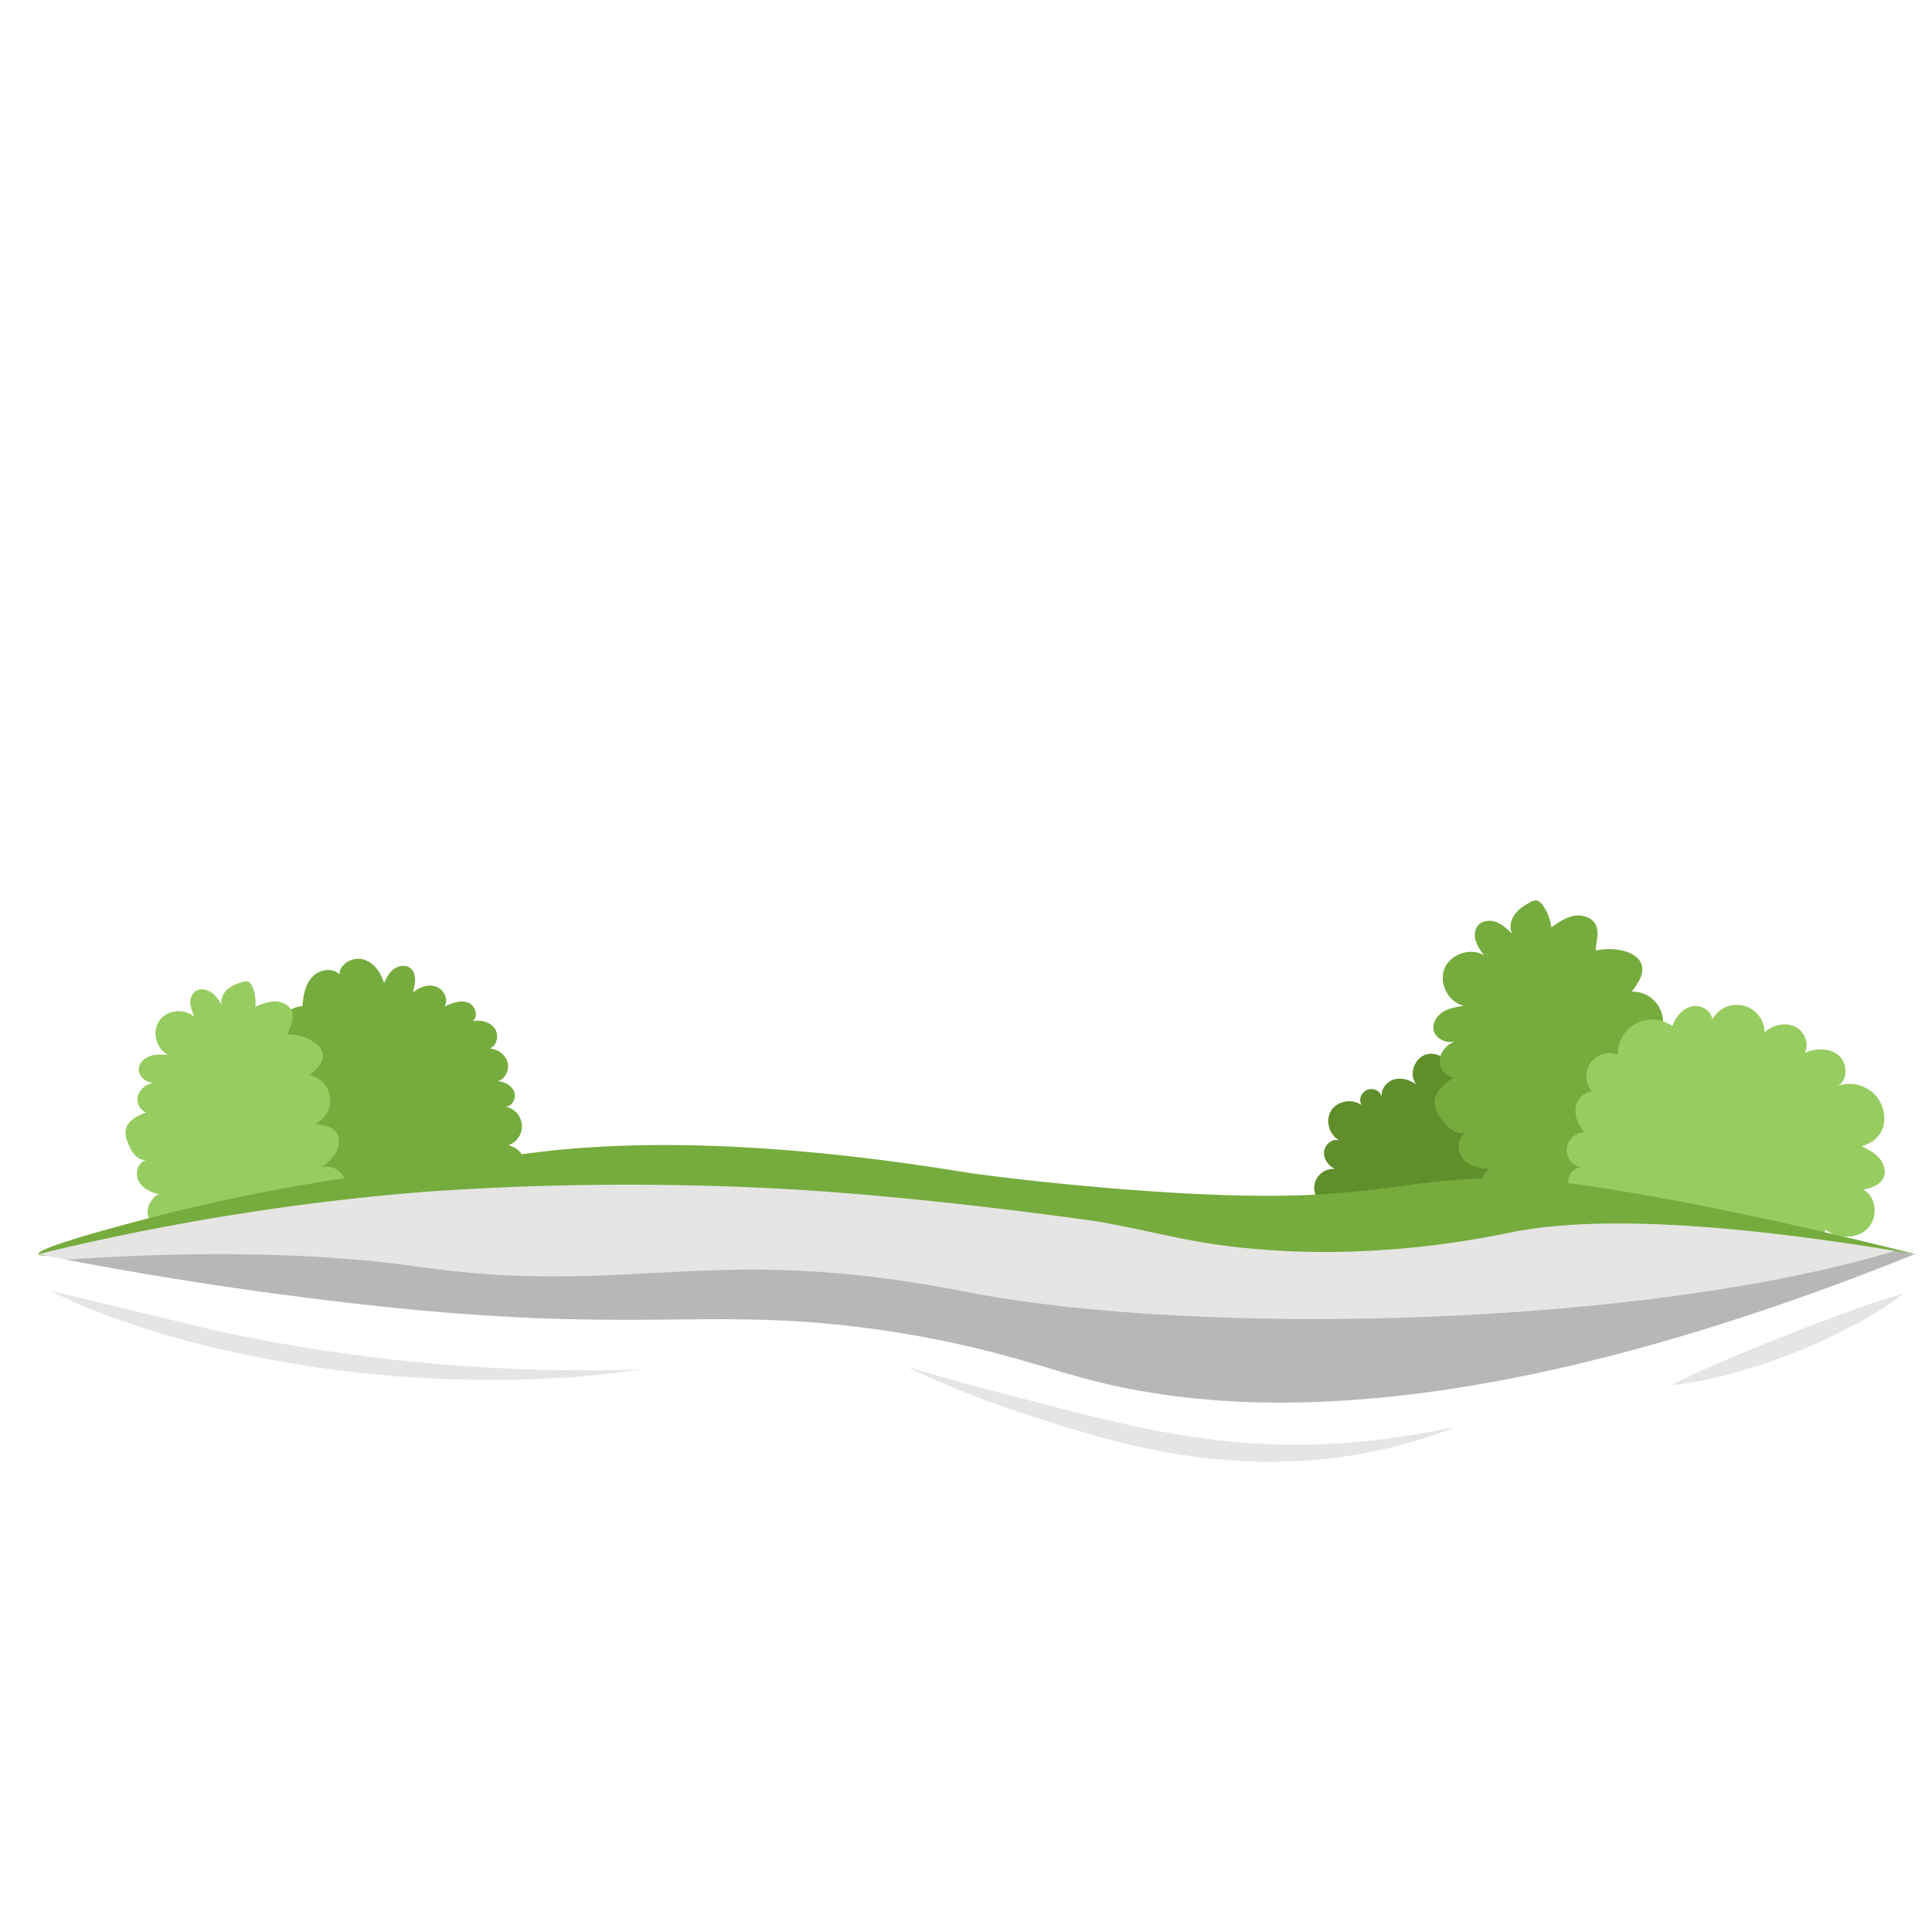
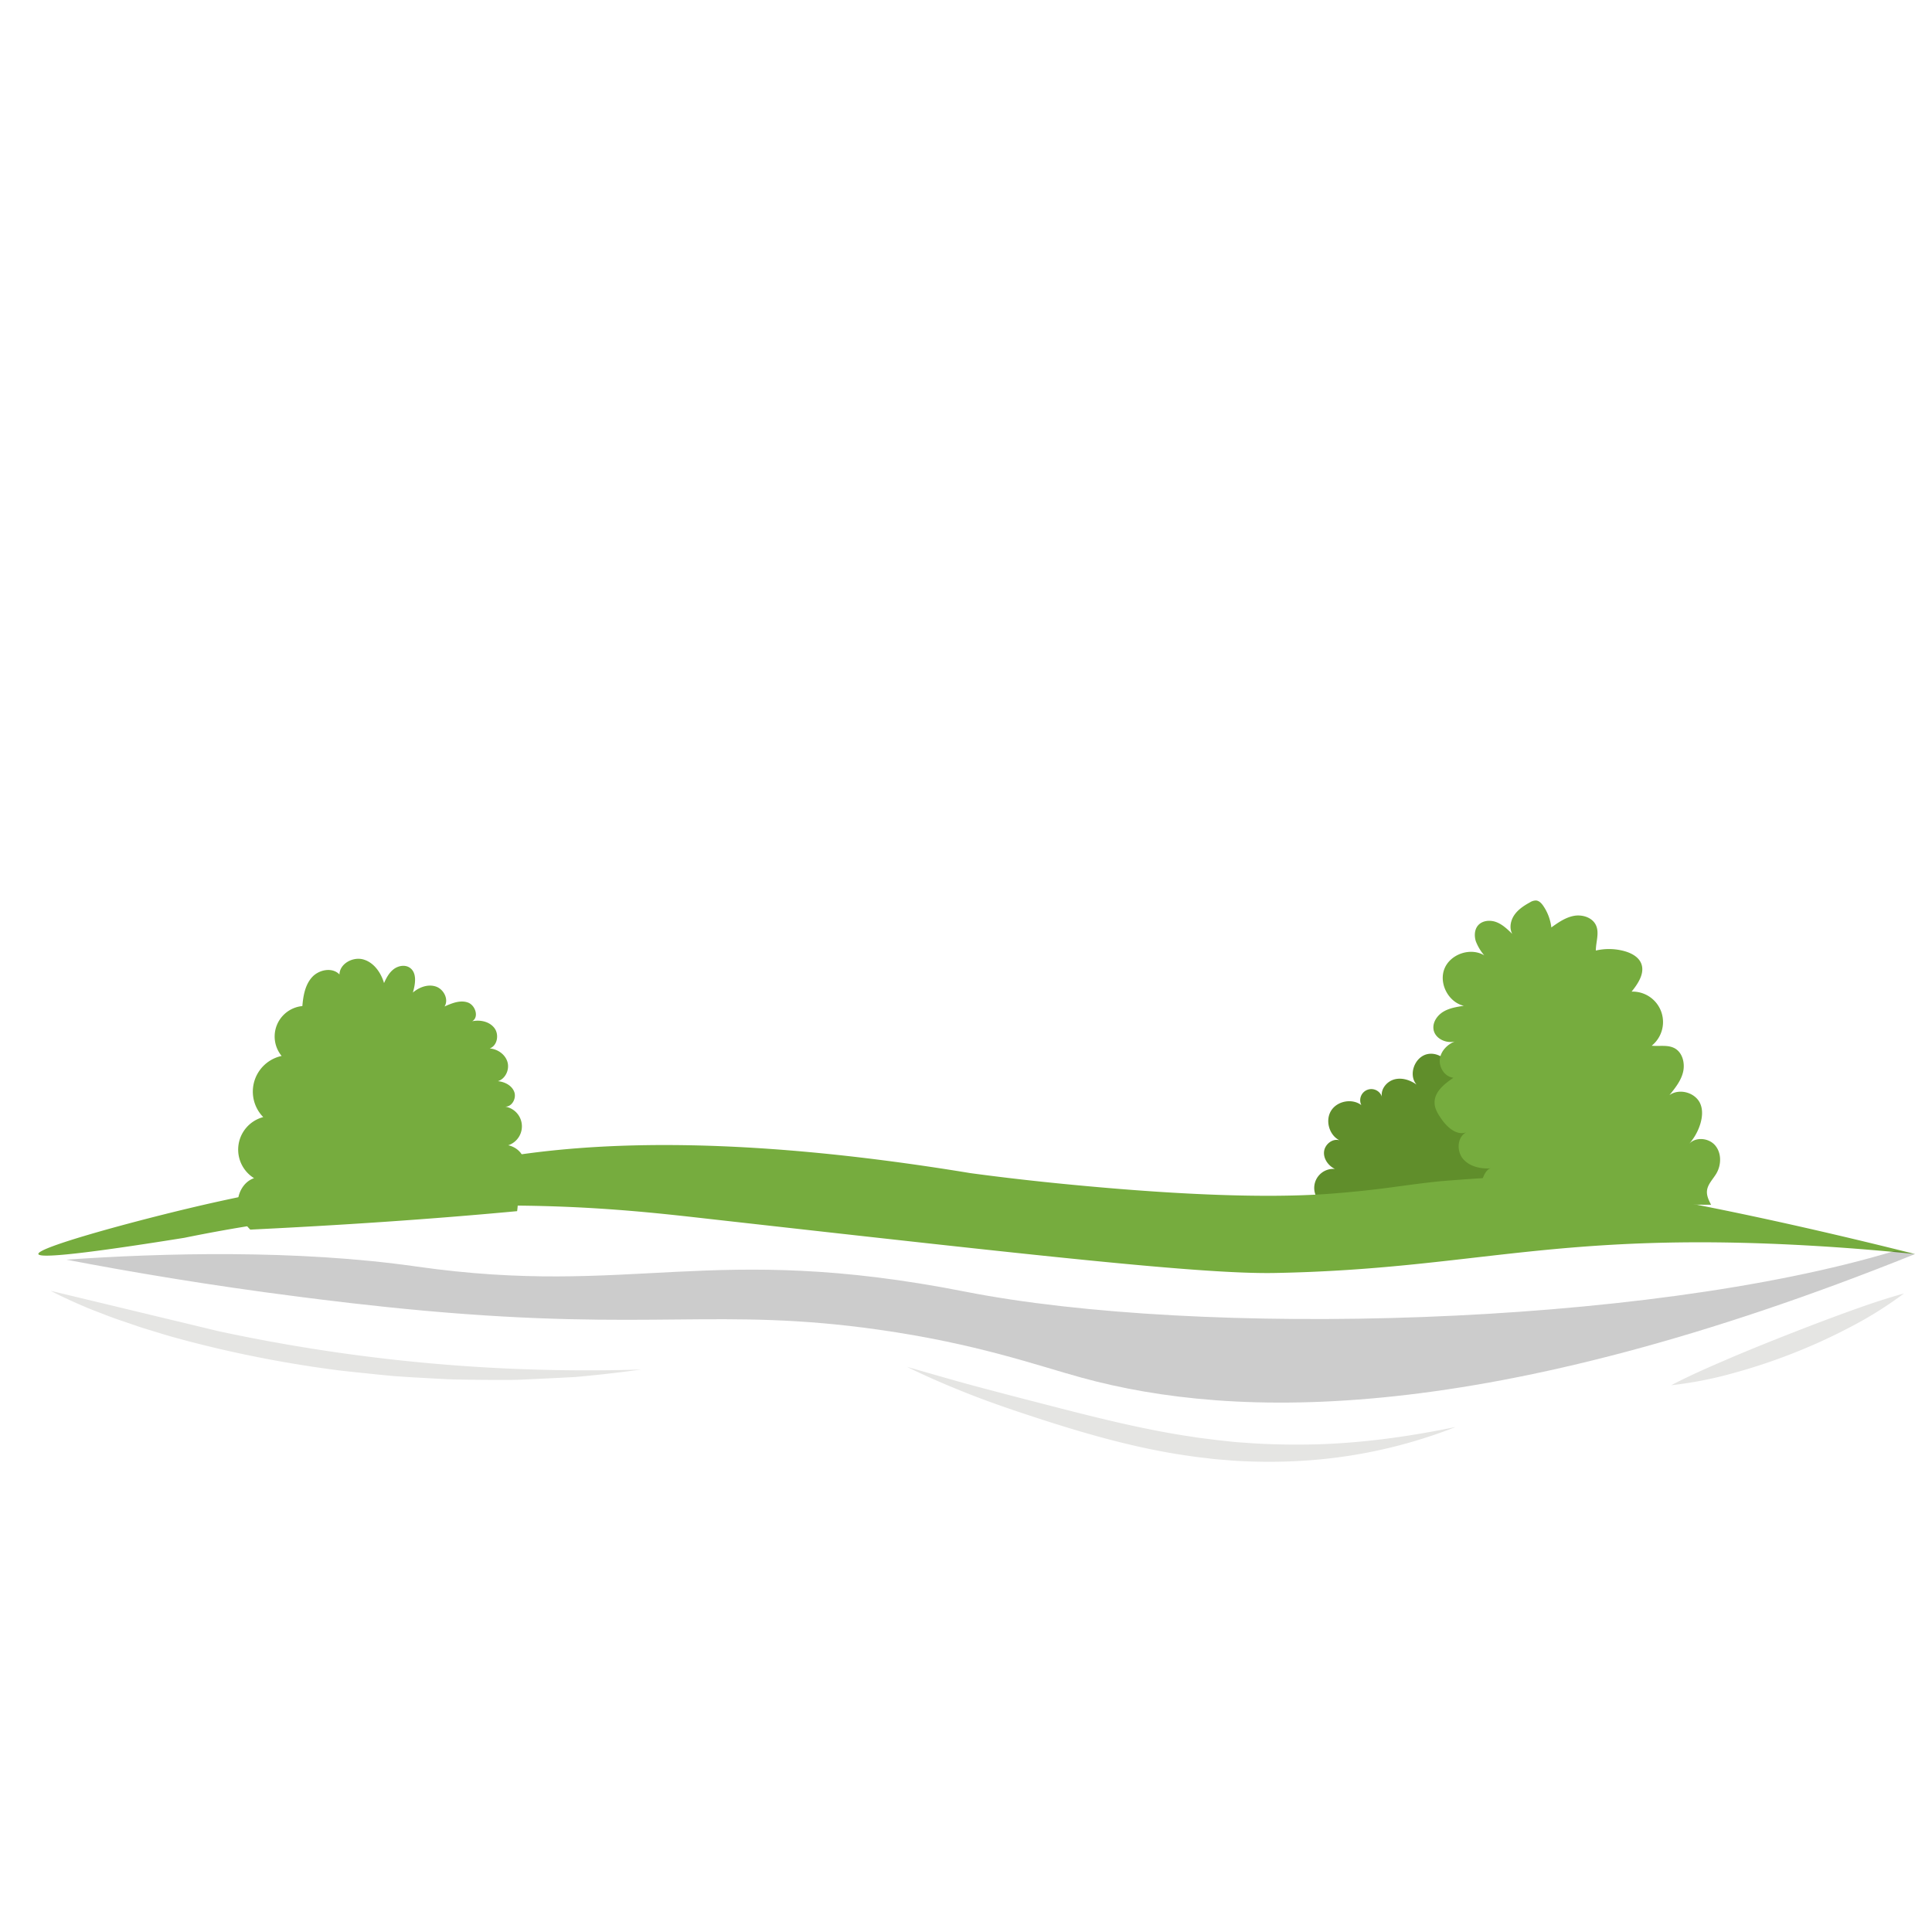
<svg xmlns="http://www.w3.org/2000/svg" viewBox="0 0 1000 1000">
  <defs>
    <style>.cls-1,.cls-6{isolation:isolate;}.cls-2{fill:#608e2b;}.cls-3{fill:#76ac3e;}.cls-4{fill:#97cc60;}.cls-5{fill:#e5e5e3;}.cls-6{opacity:0.2;mix-blend-mode:overlay;}</style>
  </defs>
  <title>mcar</title>
  <g class="cls-1">
    <g id="Слой_1" data-name="Слой 1">
      <path class="cls-2" d="M784.72,619.3c-1.23-5.13-7.26-7.2-12.39-8.43,4.4-2.21,8.18-6.42,8.3-11.34s-4.71-9.82-9.45-8.52c5.32-2.83,9.29-8.7,8.58-14.69s-7.09-11.06-12.85-9.28c4.52-2.56,5.71-9.51,2.3-13.42s-10.46-3.69-13.61.43c-1.05,1.38-2.09,3.28-3.81,3.13.42-6.7-6.42-13-13-11.56s-10,10.69-5.58,15.77c-3.29-2.36-7.52-3.74-11.44-2.71s-7.16,4.94-6.52,8.94A5.76,5.76,0,1,0,704.62,572c-4.76-3.61-12.5-2.17-15.65,2.91s-1,12.66,4.36,15.32c-3.59-1.15-7.6,2.07-8,5.82s2.24,7.37,5.63,9a9.86,9.86,0,0,0-5.65,18.44,6.23,6.23,0,0,0-.62.15c8.58,1.28,17.33,2.6,26.65,2.56,25-1.69,49.2-2.34,72.91-2A8,8,0,0,0,784.72,619.3Z" />
      <path class="cls-3" d="M263.46,608.21c4,1.17,8.13-3,7.78-7.17s-4.12-7.39-8.18-8.25a10.33,10.33,0,0,0-1.59-20c3.54.17,5.95-4.33,4.7-7.65s-4.92-5.19-8.45-5.53c3.92-1.21,6.1-6,4.94-9.94s-5.11-6.69-9.2-7c4-1.41,5-7.24,2.41-10.6s-7.34-4.33-11.47-3.47c3.64-2.06,1.69-8.32-2.25-9.71s-8.23.35-12.05,2.06c2.29-3.65-.39-8.92-4.46-10.31s-8.67.31-11.94,3.11c1.33-4.46,2.22-10.3-1.65-12.89-2.46-1.65-5.92-1-8.27.78s-3.81,4.5-5,7.2c-1.6-5.41-5.24-10.64-10.65-12.21s-12.28,2.11-12.43,7.75c-3.68-3.88-10.62-2.54-14.2,1.43s-4.56,9.6-5,14.93a15.83,15.83,0,0,0-10.73,25.82,18.87,18.87,0,0,0-9.52,31.65,17.4,17.4,0,0,0-4.75,31.61c-5.65,1.9-8.95,8.37-8.37,14.3.52,5.3,3.58,9.47,6.41,12.33,46.38-2.26,92.1-5.26,138.12-9.56a38.58,38.58,0,0,0,.38-4.3C268.32,617.28,268,610.9,263.46,608.21Z" />
-       <path class="cls-3" d="M885.64,623.59l-.07-.14c-1.1-2.17-2.24-4.49-2.05-6.93.26-3.49,3.12-6.13,4.89-9.16,2.6-4.46,2.69-10.57-.65-14.51s-10.25-4.56-13.61-.64a28,28,0,0,0,5.92-10.46c1-3.31,1.38-7,.11-10.19-2.37-6-10.84-8.47-16.07-4.73,2.94-3.65,6-7.46,7.06-12s-.3-10.08-4.43-12.28c-3.54-1.88-7.84-.89-11.82-1.29a15.75,15.75,0,0,0-10.4-28c3.42-4.23,7-9.67,4.92-14.68-1.37-3.25-4.82-5.13-8.21-6.15A30.09,30.09,0,0,0,826,492c0-4.41,1.92-9.07.07-13.09s-7-5.65-11.35-4.87-8.13,3.41-11.75,6a24.93,24.93,0,0,0-4.18-11.17c-.92-1.34-2.17-2.7-3.8-2.78A5.75,5.75,0,0,0,792,467c-3.07,1.68-6.1,3.64-8.11,6.5s-2.81,6.81-1.15,9.89c-2.46-2.4-5-4.86-8.2-6.09s-7.27-.9-9.51,1.69c-1.87,2.17-2,5.42-1.17,8.15a25.14,25.14,0,0,0,4.38,7.35c-7-4.24-17.49-.74-20.57,6.87s2,17.39,10,19.24c-3.63.56-7.36,1.14-10.51,3s-5.64,5.37-5.2,9c.57,4.82,6.3,7.62,11,6.48a13.59,13.59,0,0,1,1.44-.49,13.59,13.59,0,0,0-1.44.49c-3.79,1.52-7,4.76-7.65,8.76-.75,4.51,2.49,9.58,7,10-4.68,3.16-9.88,7.27-9.77,12.91,0,3,1.71,5.81,3.45,8.31,3,4.37,8,8.93,13,7-4.76,2.39-5.17,9.7-1.74,13.76s9.26,5.3,14.56,4.91c-3.14.23-5.2,6.91-5.32,9.27a10.73,10.73,0,0,0,3.94,8.8C808.75,623.22,847.18,623.65,885.64,623.59Z" />
-       <path class="cls-4" d="M819.19,604.32a9.1,9.1,0,0,1,.9-18.16c-2.88-3.46-5-7.84-4.56-12.31s4.05-8.78,8.55-8.87a11.92,11.92,0,0,1,13.32-19,17.74,17.74,0,0,1,28.19-14.85c1.68-4.59,5-8.92,9.78-10.14s10.58,1.94,10.85,6.82a14.38,14.38,0,0,1,27.12,6.49c4.17-3.64,10.36-5.29,15.43-3.06s8,8.9,5.36,13.75c5.67-2.53,12.87-2.72,17.59,1.32s4.88,12.89-.61,15.79a18.26,18.26,0,0,1,19.08,4.23c4.9,5,7,13.55,3.15,20-3,5-8.24,6.52-9.78,6.91,3.36,1.7,6.81,3.46,9.25,6.32s3.64,7.12,1.88,10.45c-1.89,3.59-6.32,4.85-10.27,5.76,7,3.67,7.78,14.64,2.18,20.18s-15.38,5.33-21.64.56c-4.3,8.93-17.9,11.46-25.11,4.66a17.71,17.71,0,0,1-30.29-3.23,70.89,70.89,0,0,1-19.35,6.61c-2.83.52-5.8.87-8.57,0-6.08-1.83-9.09-8.49-11.36-14.43,1.5,3.94-14.1,7.27-16.18,7.19-9.05-.33-10.2-4.1-10.83-11.45-.73-8.34-5.11-5.23-9.88-10.1C809.39,611.68,812.94,603.82,819.19,604.32Z" />
-       <path class="cls-4" d="M169.34,637.92c2.28-3.23,1.15-4.75,7.19-18.1,1.64-3.62,2.42-5.81,2-8.39-.82-5.39-7.35-9.06-12.38-7,3.12-2.46,6.34-5,8.12-8.58s1.67-8.38-1.33-11c-2.56-2.22-6.31-2.22-9.52-3.31a13.34,13.34,0,0,0-3.27-25.07c3.62-2.85,7.64-6.65,6.85-11.19-.52-3-3-5.15-5.61-6.63a25.25,25.25,0,0,0-12.5-3.3c.84-3.65,3.3-7.13,2.53-10.8s-4.69-6-8.44-6.18-7.36,1.27-10.83,2.7a21.28,21.28,0,0,0-1.33-10c-.51-1.28-1.29-2.64-2.61-3a5,5,0,0,0-2.61.23,19.68,19.68,0,0,0-7.94,3.82c-2.2,2-3.6,5.09-2.82,8-1.57-2.45-3.21-5-5.62-6.58s-5.82-2.12-8.17-.41a7.25,7.25,0,0,0-2.51,6.5,21.36,21.36,0,0,0,2.22,6.9c-5-4.83-14.3-3.93-18.29,1.78S80.86,543,87.12,546.06c-3.1-.23-6.29-.45-9.26.5s-5.67,3.36-6,6.45c-.44,4.08,3.76,7.48,7.86,7.43.43-.06.86-.11,1.28-.13-.42,0-.85.07-1.28.13a10.21,10.21,0,0,0-8,5.79c-1.48,3.58.24,8.37,3.92,9.56-4.45,1.72-9.52,4.12-10.51,8.8-.53,2.52.31,5.12,1.27,7.51,1.68,4.19,4.92,8.91,9.38,8.25-4.38,1.07-6.11,7-4,11s6.64,6.13,11.09,6.82c-2.64-.41-5.61,4.71-6.15,6.65a8.94,8.94,0,0,0-.33,3.12,11.82,11.82,0,0,0,3.22,6.5,27.86,27.86,0,0,0,2.14,2.06,276.27,276.27,0,0,0,40.09,7C145.06,645.81,162.7,647.34,169.34,637.92Z" />
+       <path class="cls-3" d="M885.64,623.59l-.07-.14c-1.1-2.17-2.24-4.49-2.05-6.93.26-3.49,3.12-6.13,4.89-9.16,2.6-4.46,2.69-10.57-.65-14.51s-10.25-4.56-13.61-.64a28,28,0,0,0,5.92-10.46c1-3.31,1.38-7,.11-10.19-2.37-6-10.84-8.47-16.07-4.73,2.94-3.65,6-7.46,7.06-12s-.3-10.08-4.43-12.28c-3.54-1.88-7.84-.89-11.82-1.29a15.75,15.75,0,0,0-10.4-28c3.42-4.23,7-9.67,4.92-14.68-1.37-3.25-4.82-5.13-8.21-6.15A30.09,30.09,0,0,0,826,492c0-4.41,1.92-9.07.07-13.09s-7-5.65-11.35-4.87-8.13,3.41-11.75,6a24.93,24.93,0,0,0-4.18-11.17c-.92-1.34-2.17-2.7-3.8-2.78A5.75,5.75,0,0,0,792,467c-3.07,1.68-6.1,3.64-8.11,6.5s-2.81,6.81-1.15,9.89c-2.46-2.4-5-4.86-8.2-6.09s-7.27-.9-9.51,1.69c-1.87,2.17-2,5.42-1.17,8.15a25.14,25.14,0,0,0,4.38,7.35c-7-4.24-17.49-.74-20.57,6.87s2,17.39,10,19.24c-3.63.56-7.36,1.14-10.51,3s-5.64,5.37-5.2,9c.57,4.82,6.3,7.62,11,6.48a13.59,13.59,0,0,1,1.44-.49,13.59,13.59,0,0,0-1.44.49c-3.79,1.52-7,4.76-7.65,8.76-.75,4.51,2.49,9.58,7,10-4.68,3.16-9.88,7.27-9.77,12.91,0,3,1.71,5.81,3.45,8.31,3,4.37,8,8.93,13,7-4.76,2.39-5.17,9.7-1.74,13.76s9.26,5.3,14.56,4.91c-3.14.23-5.2,6.91-5.32,9.27a10.73,10.73,0,0,0,3.94,8.8Z" />
      <path class="cls-3" d="M660,658.89c103.93-2,145.08-22,279.55-14,22,1.31,40,3,51.72,4.2-108.55-27.22-191.36-41.14-221-39.45-11.63.66-24.68,1.76-24.68,1.76-18.57,1.86-29.41,4.33-56.41,6.42-35.09,2.71-81.81.06-119.76-3.27-17-1.49-39.9-3.67-67.13-7.34-123.59-20.36-200.41-16-249-7.05-16.33,3-77.93,6.76-155.15,25.16-33,7.86-79,20.51-78.28,23.77.62,3,39.7-2.66,75.48-8.39A824,824,0,0,1,256,624c48.56-.28,83.92,3.84,111.82,7C537.68,650.05,622.61,659.61,660,658.89Z" />
      <path class="cls-5" d="M26.24,668.13,113,689a908,908,0,0,0,93,15,909.07,909.07,0,0,0,125.77,4.87c-6.31.88-12.76,1.67-19.34,2.41-3.24.36-6.47.67-9.71,1l-4.85.45c-4.68.25-14.25.74-24.33,1.2-2.16.1-5.4.31-9.74.31-3.25,0-6.5,0-9.74,0l-9.75-.08-9.75-.17c-6.5-.23-13-.68-19.48-1-3.25-.17-6.49-.42-9.74-.63s-6.47-.6-9.71-.89c-6.47-.68-12.94-1.33-19.41-2.06a617.85,617.85,0,0,1-76.65-14.66c-3.16-.81-6.29-1.68-9.43-2.53s-6.25-1.83-9.37-2.78-6.23-1.87-9.32-2.9l-9.24-3.16q-4.6-1.59-9.16-3.37c-3-1.18-6.09-2.3-9.08-3.6C38,673.85,32,671.17,26.24,668.13Z" />
      <path class="cls-5" d="M865,717c9.75-5.1,19.66-9.4,29.57-13.66s19.86-8.26,29.85-12.2,20-7.78,30.14-11.47,20.32-7.26,30.94-10.17a201.73,201.73,0,0,1-27.75,17.36,294,294,0,0,1-29.67,13.58,300.1,300.1,0,0,1-31,10.3A202.07,202.07,0,0,1,865,717Z" />
      <path class="cls-5" d="M469.5,707.5c11.73,3.32,23.36,6.76,35.07,9.9s23.41,6.17,35.17,9.2c23.47,6.07,46.83,12.08,70.48,16,2.95.49,5.91.92,8.87,1.38s5.93.76,8.9,1.16,5.94.64,8.91,1,6,.49,8.94.73c11.93.85,23.9,1,35.89.72,24-.73,47.92-4.07,71.77-9a260,260,0,0,1-71.28,16.89,280.58,280.58,0,0,1-36.91.9c-3.08-.12-6.16-.25-9.23-.54s-6.15-.43-9.2-.82-6.13-.67-9.17-1.12-6.1-.87-9.13-1.37c-24.31-4-47.9-10.82-71-18.32-11.55-3.76-23.14-7.65-34.5-12.08S480.44,712.88,469.5,707.5Z" />
-       <path class="cls-5" d="M991.22,649.11c-221.68,89.08-352.09,85.71-431.27,64-23.34-6.39-54.23-17.65-105.47-24.91-81.44-11.53-117.22.82-234.82-9.78-28-2.53-51.89-5.56-64.55-7.18C107.66,665.2,66.78,658.2,34.33,652q-7.59-1.46-14.55-2.85A1275.27,1275.27,0,0,1,218.26,617a1498.21,1498.21,0,0,1,191.49-1.4c35.17,2.1,71.45,5.78,100.72,9.2s51.51,6.56,58.63,7.57c36.12,6.78,48.77,11.3,79.67,14a419,419,0,0,0,49.81,1.47,479.07,479.07,0,0,0,83-9.86c31.29-6.36,87.92-8.84,199.36,9.46Z" />
      <path class="cls-6" d="M991.22,649.11c-221.68,89.08-352.09,85.71-431.27,64-23.34-6.39-54.23-17.65-105.47-24.91-81.44-11.53-117.22.82-234.82-9.78-28-2.53-51.89-5.56-64.55-7.18C107.66,665.2,66.78,658.2,34.33,652c49.58-3.44,119.06-5.33,181.17,3.54,112,16,152-13,284,13,120.76,23.79,351.17,18.28,481.42-21.12Z" />
    </g>
  </g>
</svg>